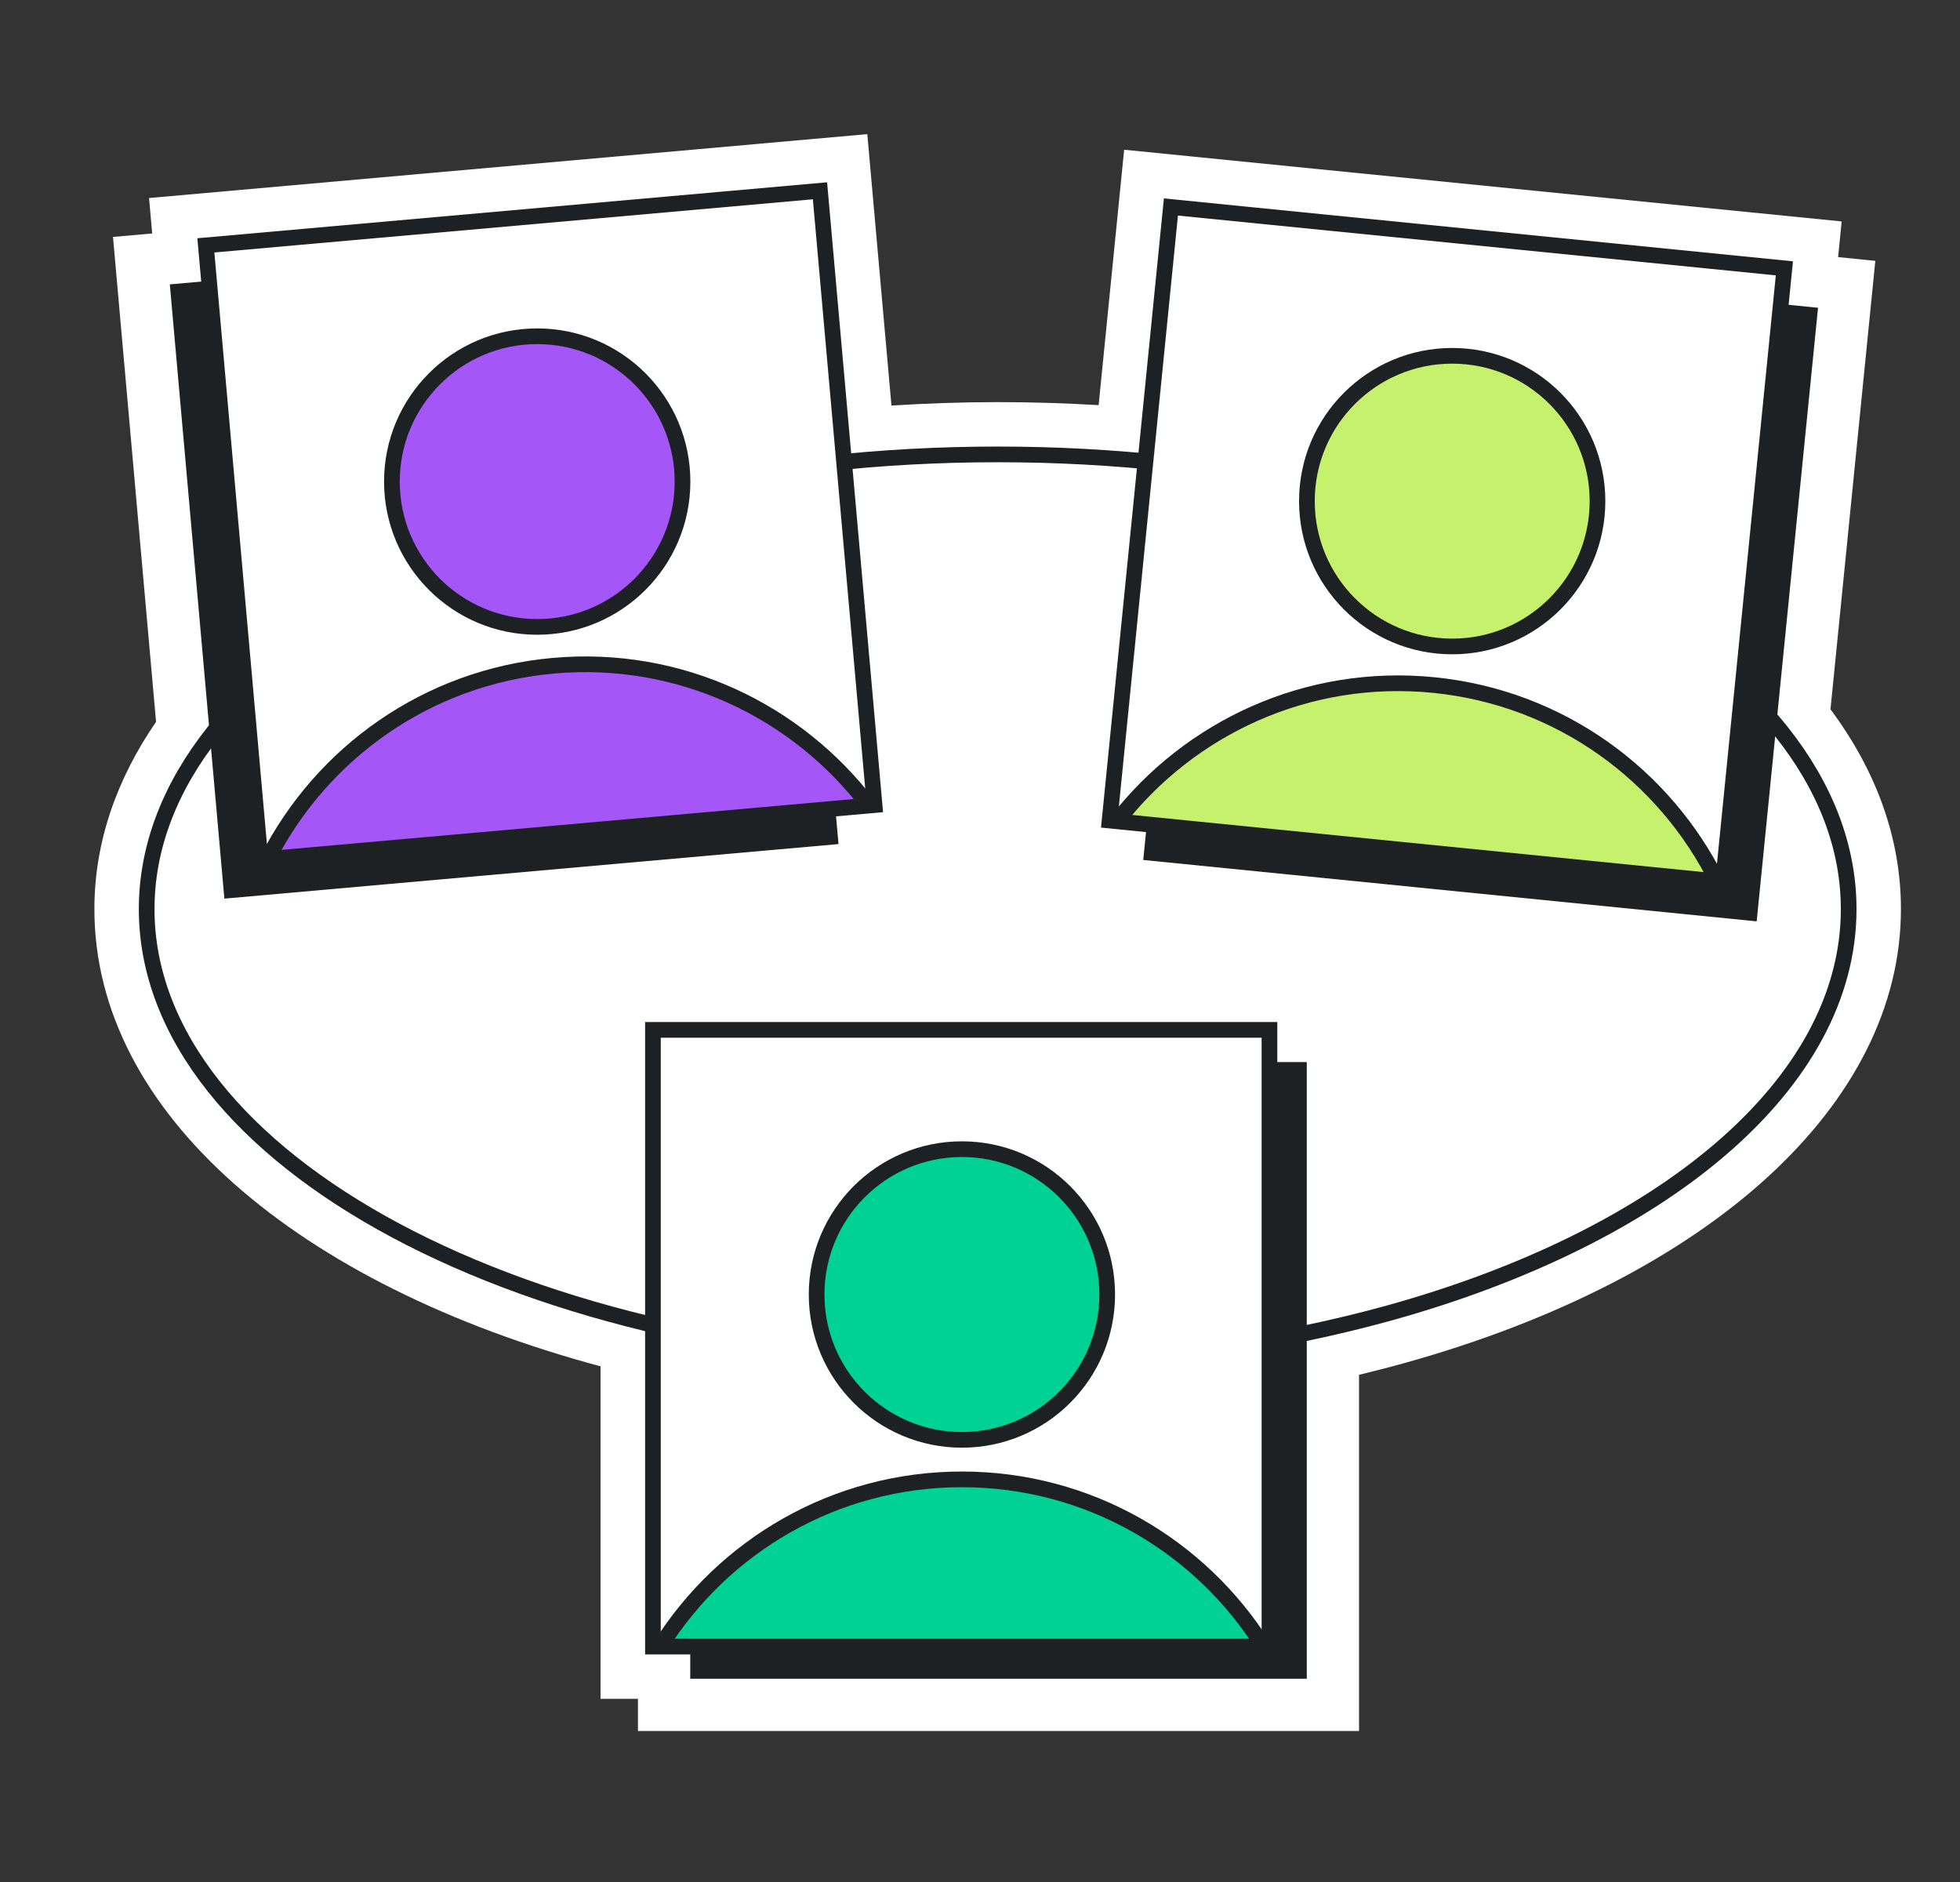
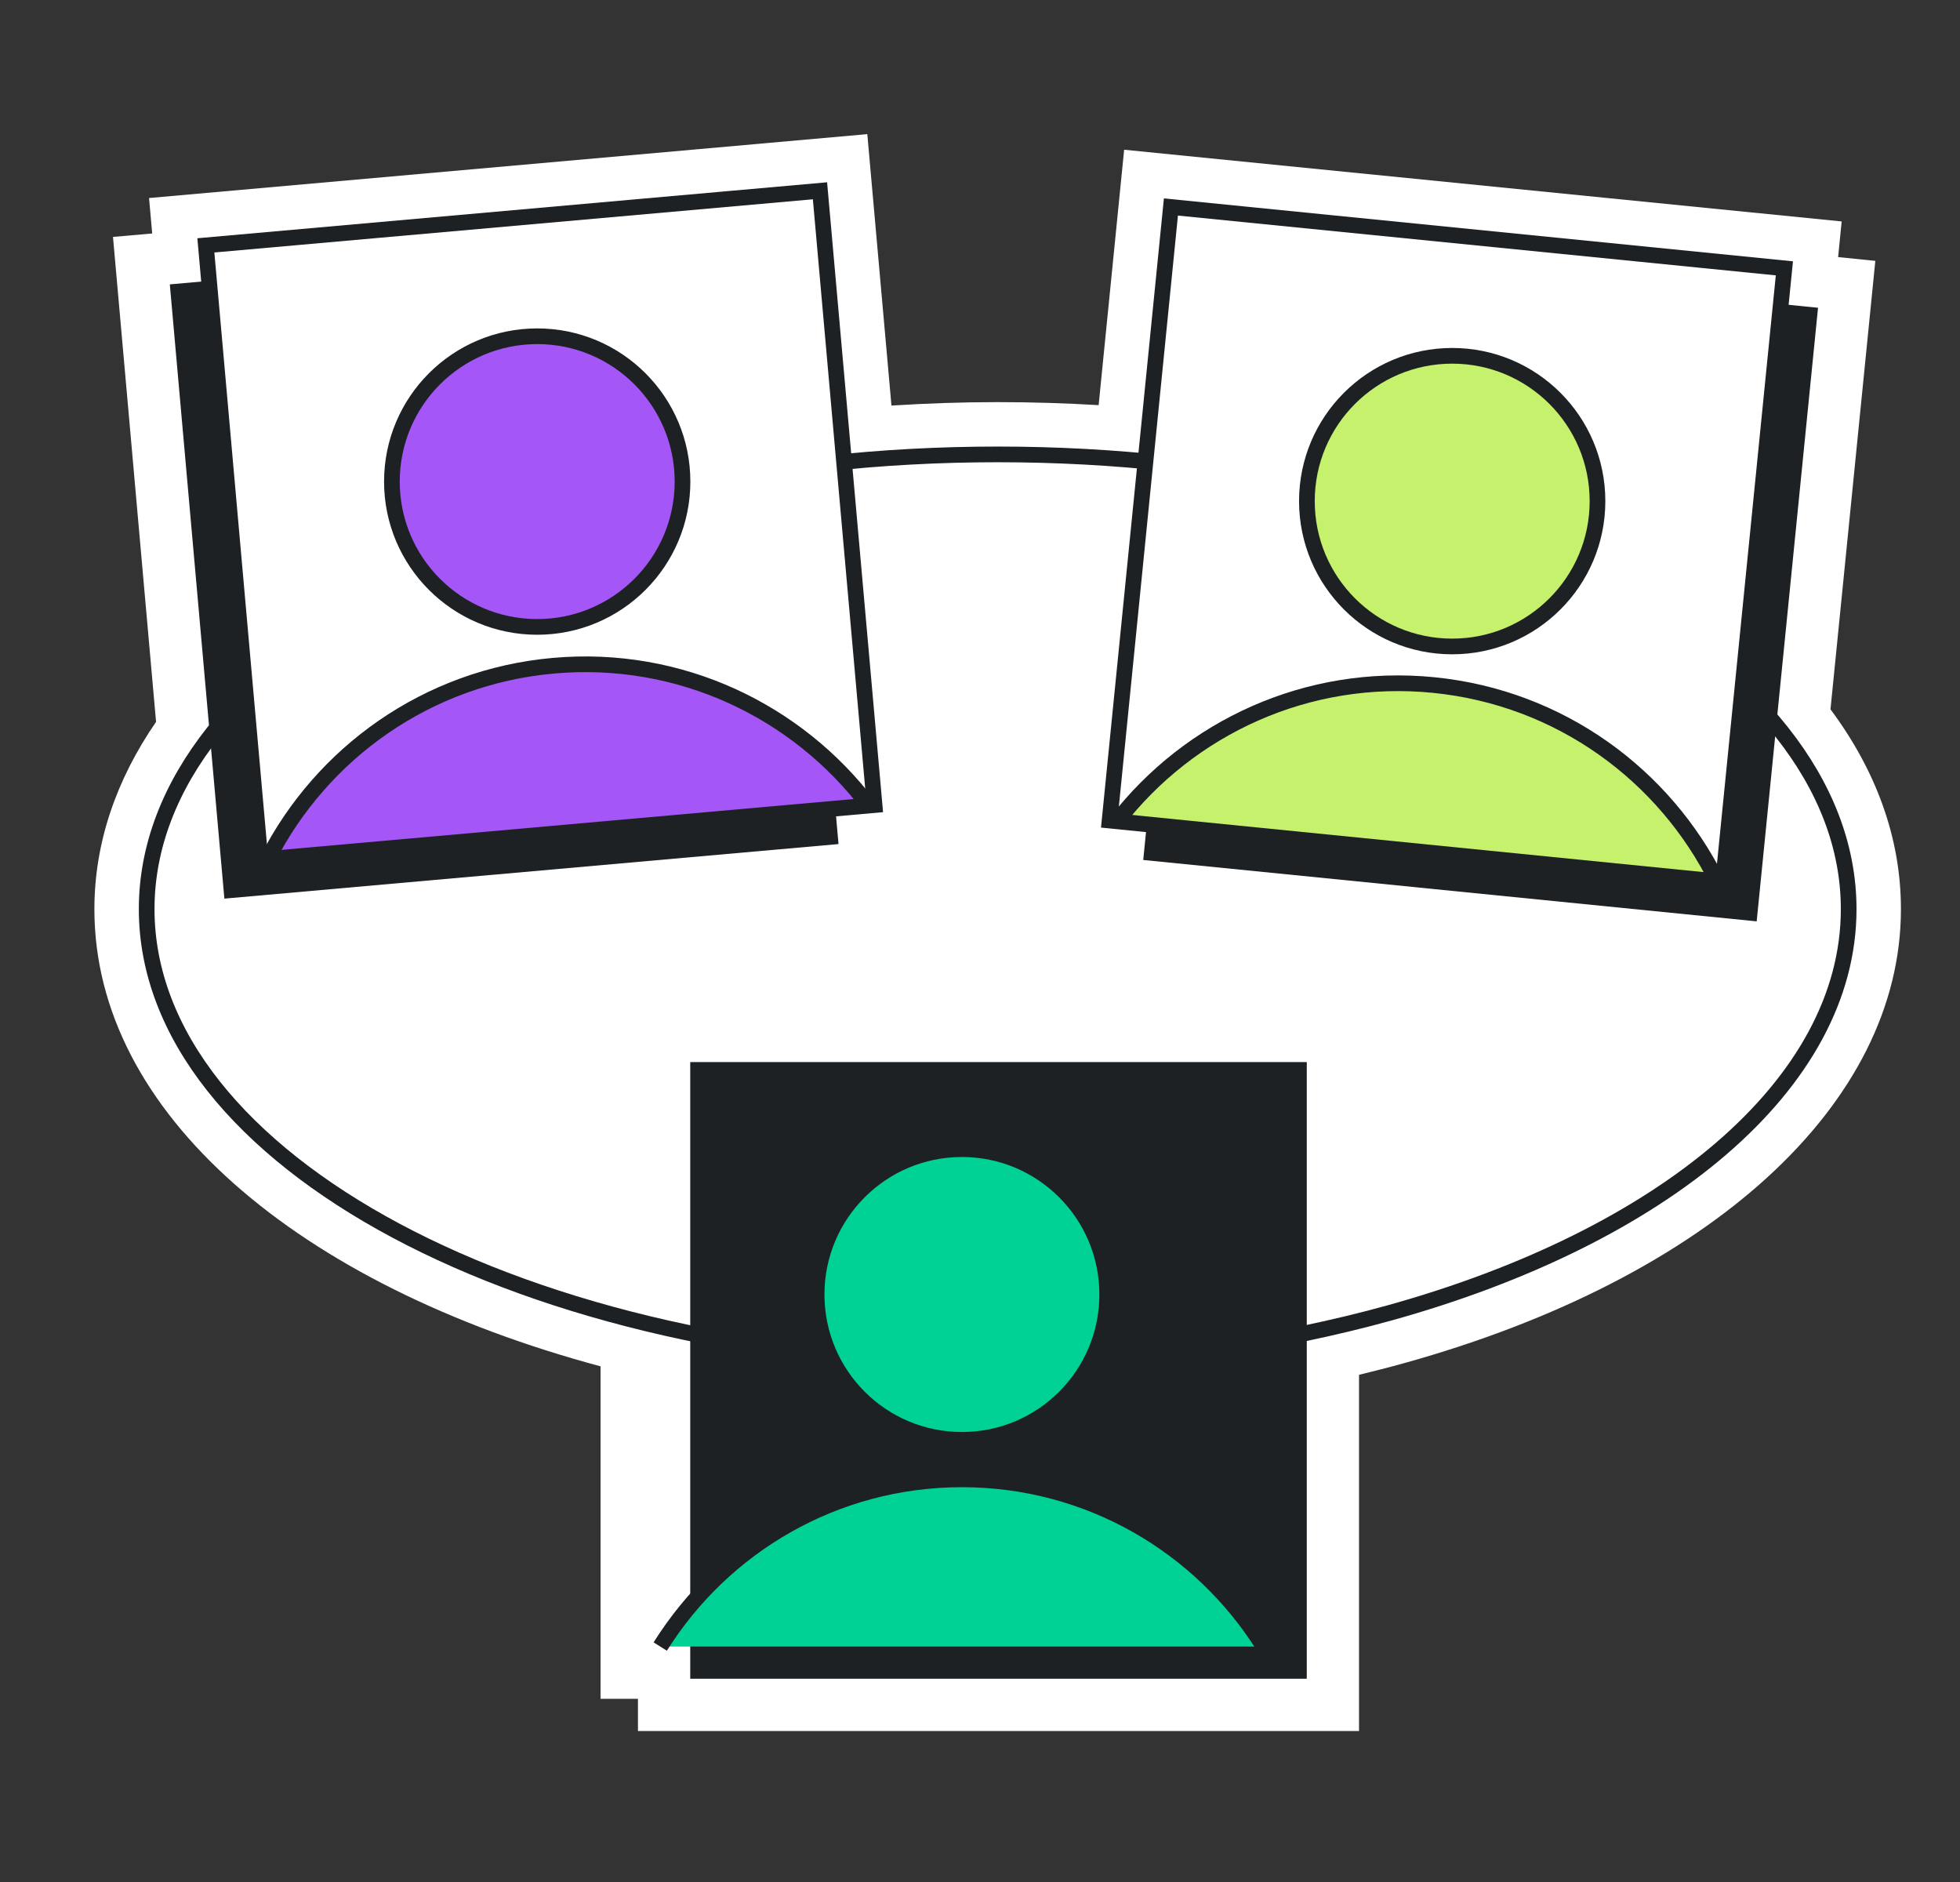
<svg xmlns="http://www.w3.org/2000/svg" width="125" height="120" viewBox="0 0 125 120" fill="none">
  <rect x="0" y="0" width="125" height="120" fill="#333333" stroke="none" />
  <g clip-path="url(#clip0_106_1883)">
    <path d="M116.74 45.227L119.6 16.633L117.227 16.393L117.453 14.12L71.693 9.547L70.066 25.833C67.953 25.707 65.806 25.64 63.626 25.64C61.333 25.64 59.073 25.72 56.853 25.86L55.313 8.553L9.506 12.627L9.706 14.887L7.206 15.107L9.953 46.027C7.42 49.707 6.02 53.727 6.02 57.973C6.02 70.973 19.026 81.947 38.3 87.12V108.32H40.686V110.373H86.673V87.66C87.633 87.427 88.579 87.187 89.513 86.927C109.08 81.493 121.233 70.4 121.233 57.967C121.233 53.42 119.64 49.12 116.74 45.227Z" fill="white" />
    <path d="M117.9 57.967C117.9 69.167 106.013 78.88 88.62 83.713C86.867 84.2 85.06 84.633 83.207 85.02C81.34 85.407 79.42 85.74 77.454 86.013C73.04 86.633 68.407 86.96 63.627 86.96C33.654 86.96 9.354 73.98 9.354 57.967C9.354 41.953 33.654 28.973 63.627 28.973C93.6 28.973 117.9 41.953 117.9 57.967Z" stroke="#1D2124" stroke-miterlimit="10" />
    <path d="M83.34 67.72H44.02V107.04H83.34V67.72Z" fill="#1D2124" />
-     <path d="M80.961 65.667H41.641V104.987H80.961V65.667Z" fill="white" />
    <path d="M61.347 91.807C66.465 91.807 70.613 87.658 70.613 82.54C70.613 77.422 66.465 73.273 61.347 73.273C56.229 73.273 52.08 77.422 52.08 82.54C52.08 87.658 56.229 91.807 61.347 91.807Z" fill="#00D296" stroke="#1D2124" stroke-miterlimit="10" />
    <path d="M80.587 104.987C76.574 98.587 69.461 94.327 61.347 94.327C53.234 94.327 46.121 98.587 42.107 104.987" fill="#00D296" />
    <path d="M80.587 104.987C76.574 98.587 69.461 94.327 61.347 94.327C53.234 94.327 46.121 98.587 42.107 104.987" stroke="#1D2124" stroke-miterlimit="10" />
-     <path d="M80.961 65.667H41.641V104.987H80.961V65.667Z" stroke="#1D2124" stroke-miterlimit="10" />
    <path d="M49.997 14.652L10.83 18.132L14.31 57.298L53.477 53.819L49.997 14.652Z" fill="#1D2124" />
    <path d="M52.295 12.165L13.129 15.645L16.609 54.812L55.775 51.332L52.295 12.165Z" fill="white" />
    <path d="M34.261 39.973C39.379 39.973 43.528 35.825 43.528 30.707C43.528 25.589 39.379 21.44 34.261 21.44C29.143 21.44 24.994 25.589 24.994 30.707C24.994 35.825 29.143 39.973 34.261 39.973Z" fill="#A456F6" stroke="#1D2124" stroke-miterlimit="10" />
    <path d="M55.407 51.36C50.84 45.34 43.38 41.727 35.3 42.447C27.22 43.167 20.514 48.033 17.08 54.767" fill="#A456F6" />
    <path d="M55.407 51.36C50.84 45.34 43.38 41.727 35.3 42.447C27.22 43.167 20.514 48.033 17.08 54.767" stroke="#1D2124" stroke-miterlimit="10" />
    <path d="M52.295 12.165L13.129 15.645L16.609 54.812L55.775 51.332L52.295 12.165Z" stroke="#1D2124" stroke-miterlimit="10" />
    <path d="M115.946 19.623L76.823 15.711L72.91 54.834L112.033 58.747L115.946 19.623Z" fill="#1D2124" />
    <path d="M113.8 17.11L74.676 13.197L70.764 52.321L109.887 56.233L113.8 17.11Z" fill="white" />
    <path d="M92.614 41.22C97.732 41.22 101.881 37.071 101.881 31.953C101.881 26.835 97.732 22.687 92.614 22.687C87.496 22.687 83.348 26.835 83.348 31.953C83.348 37.071 87.496 41.22 92.614 41.22Z" fill="#C6F16D" stroke="#1D2124" stroke-miterlimit="10" />
    <path d="M109.526 56.2C106.166 49.433 99.512 44.487 91.439 43.68C83.366 42.873 75.866 46.4 71.232 52.373" fill="#C6F16D" />
    <path d="M109.526 56.2C106.166 49.433 99.512 44.487 91.439 43.68C83.366 42.873 75.866 46.4 71.232 52.373" stroke="#1D2124" stroke-miterlimit="10" />
    <path d="M113.8 17.11L74.676 13.197L70.764 52.321L109.887 56.233L113.8 17.11Z" stroke="#1D2124" stroke-miterlimit="10" />
  </g>
  <defs>
    <clipPath id="clip0_106_1883">
      <rect width="125" height="120" fill="white" />
    </clipPath>
  </defs>
</svg>